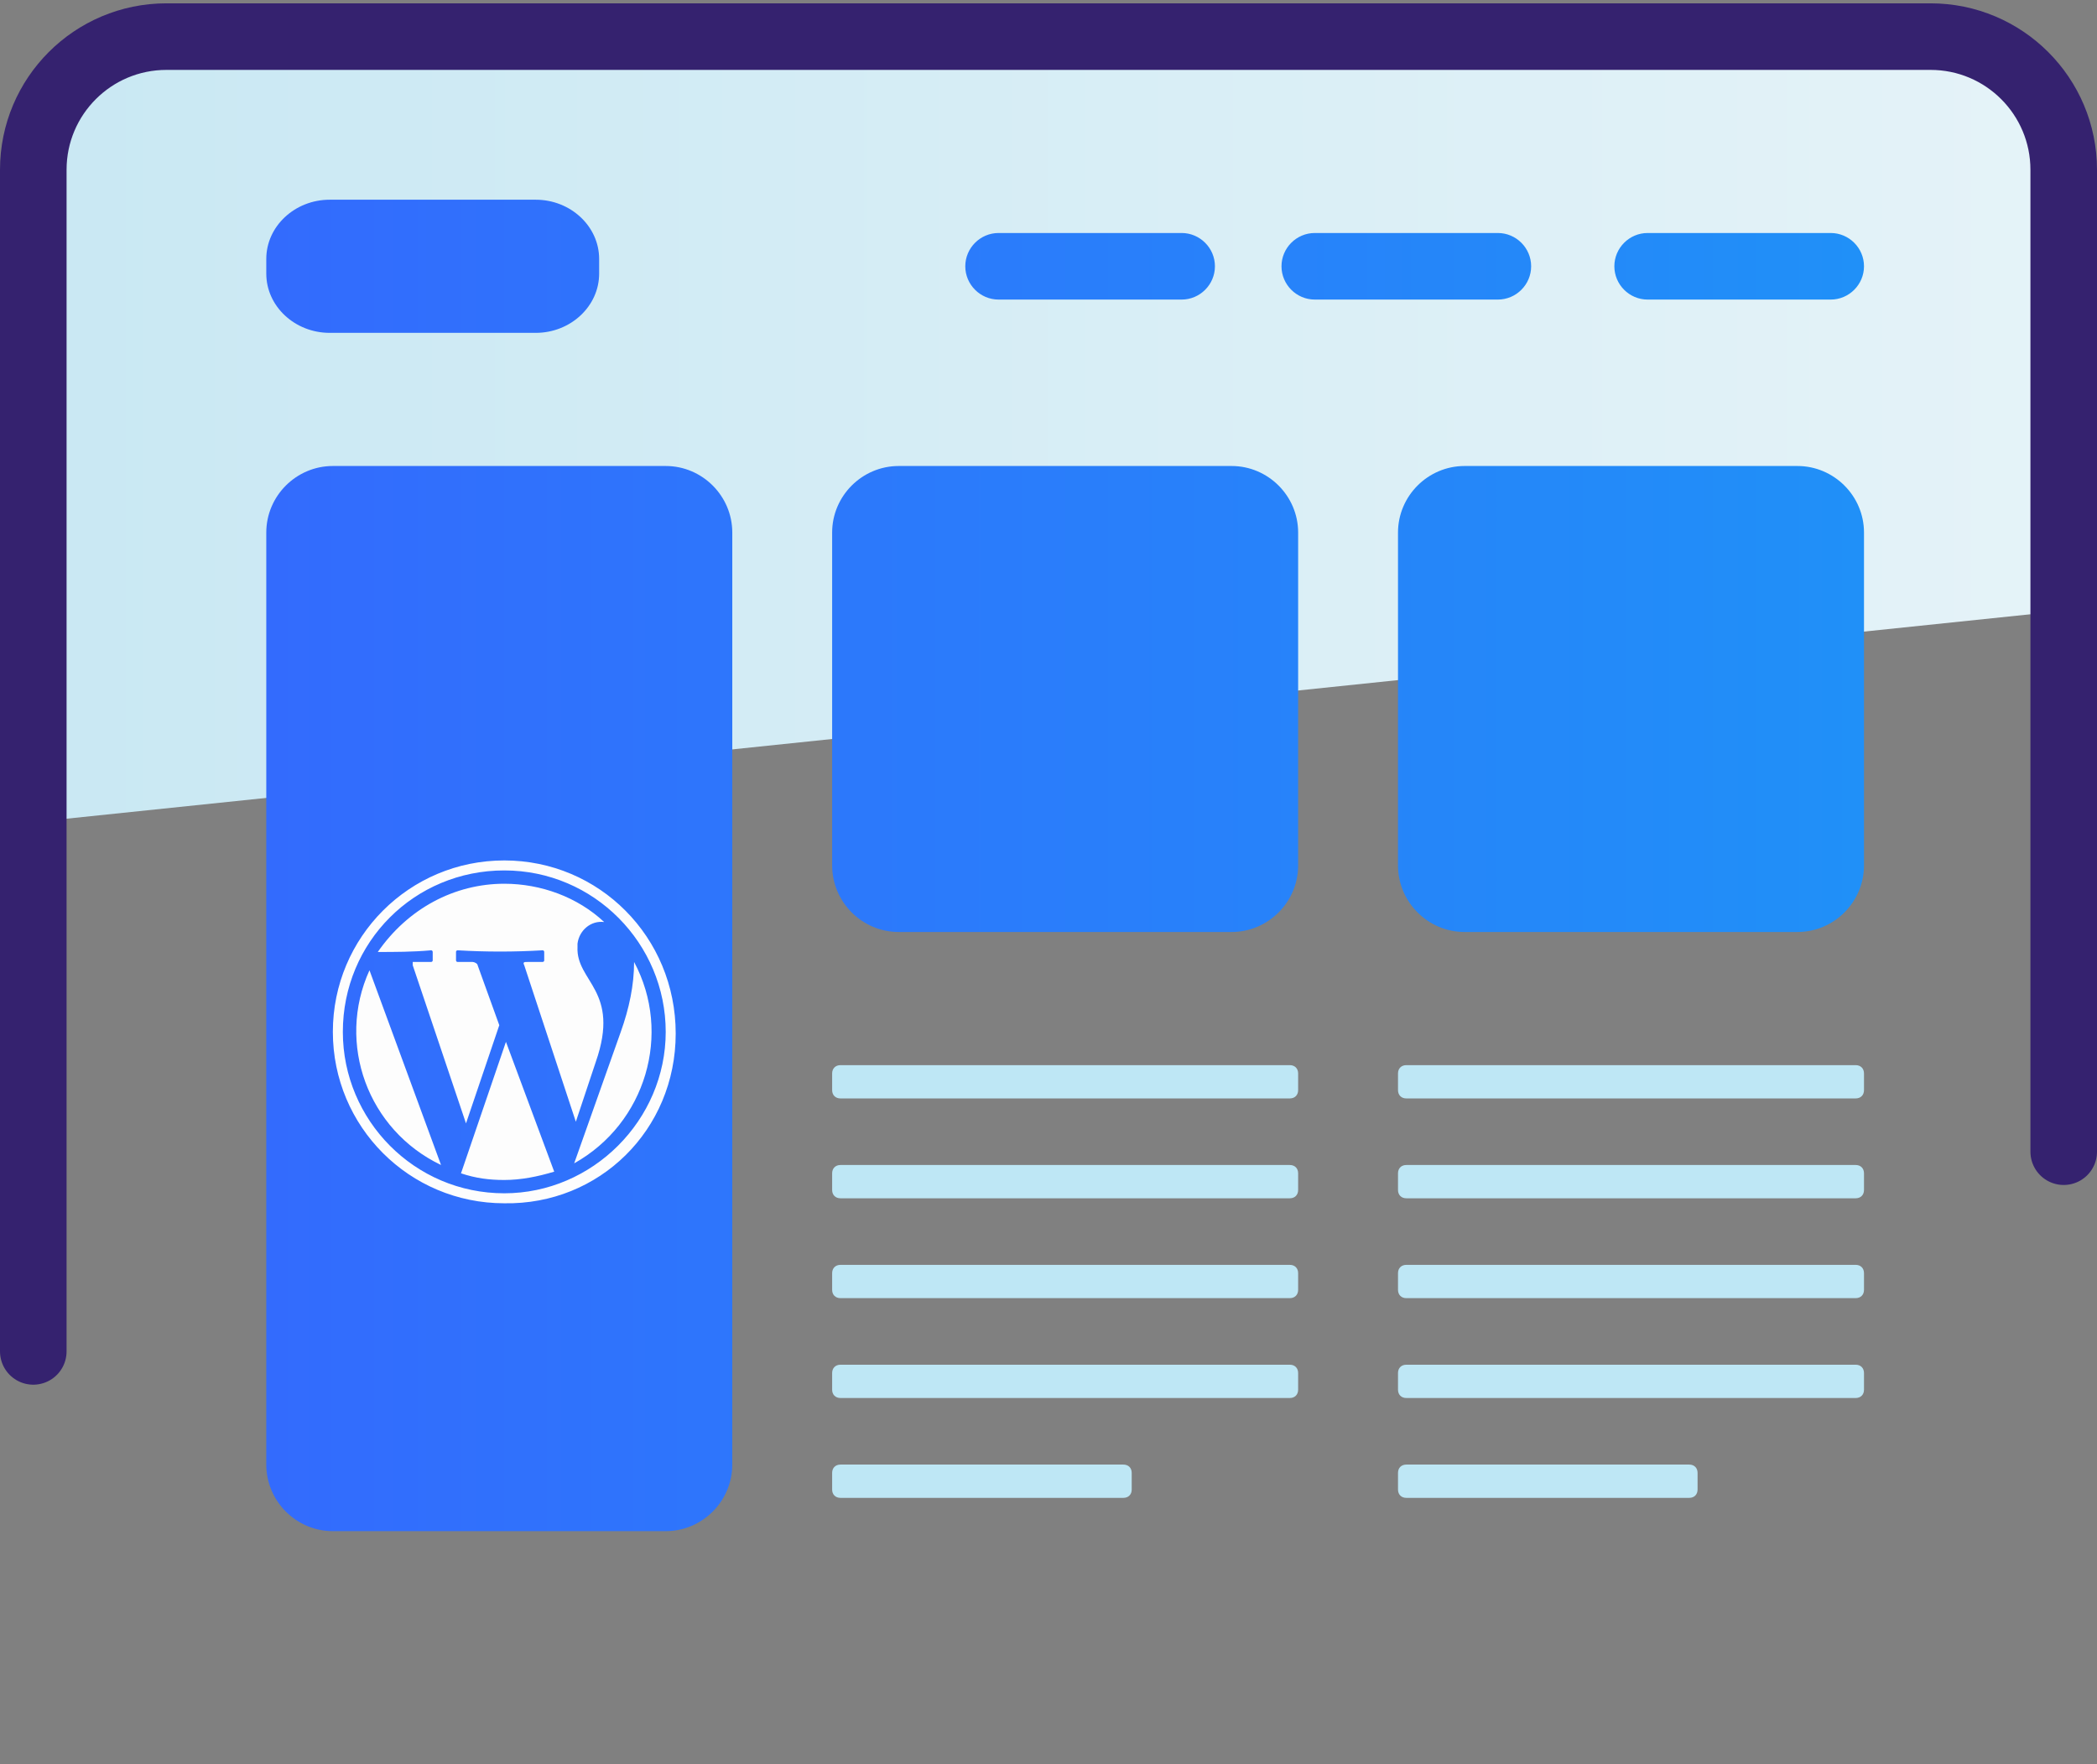
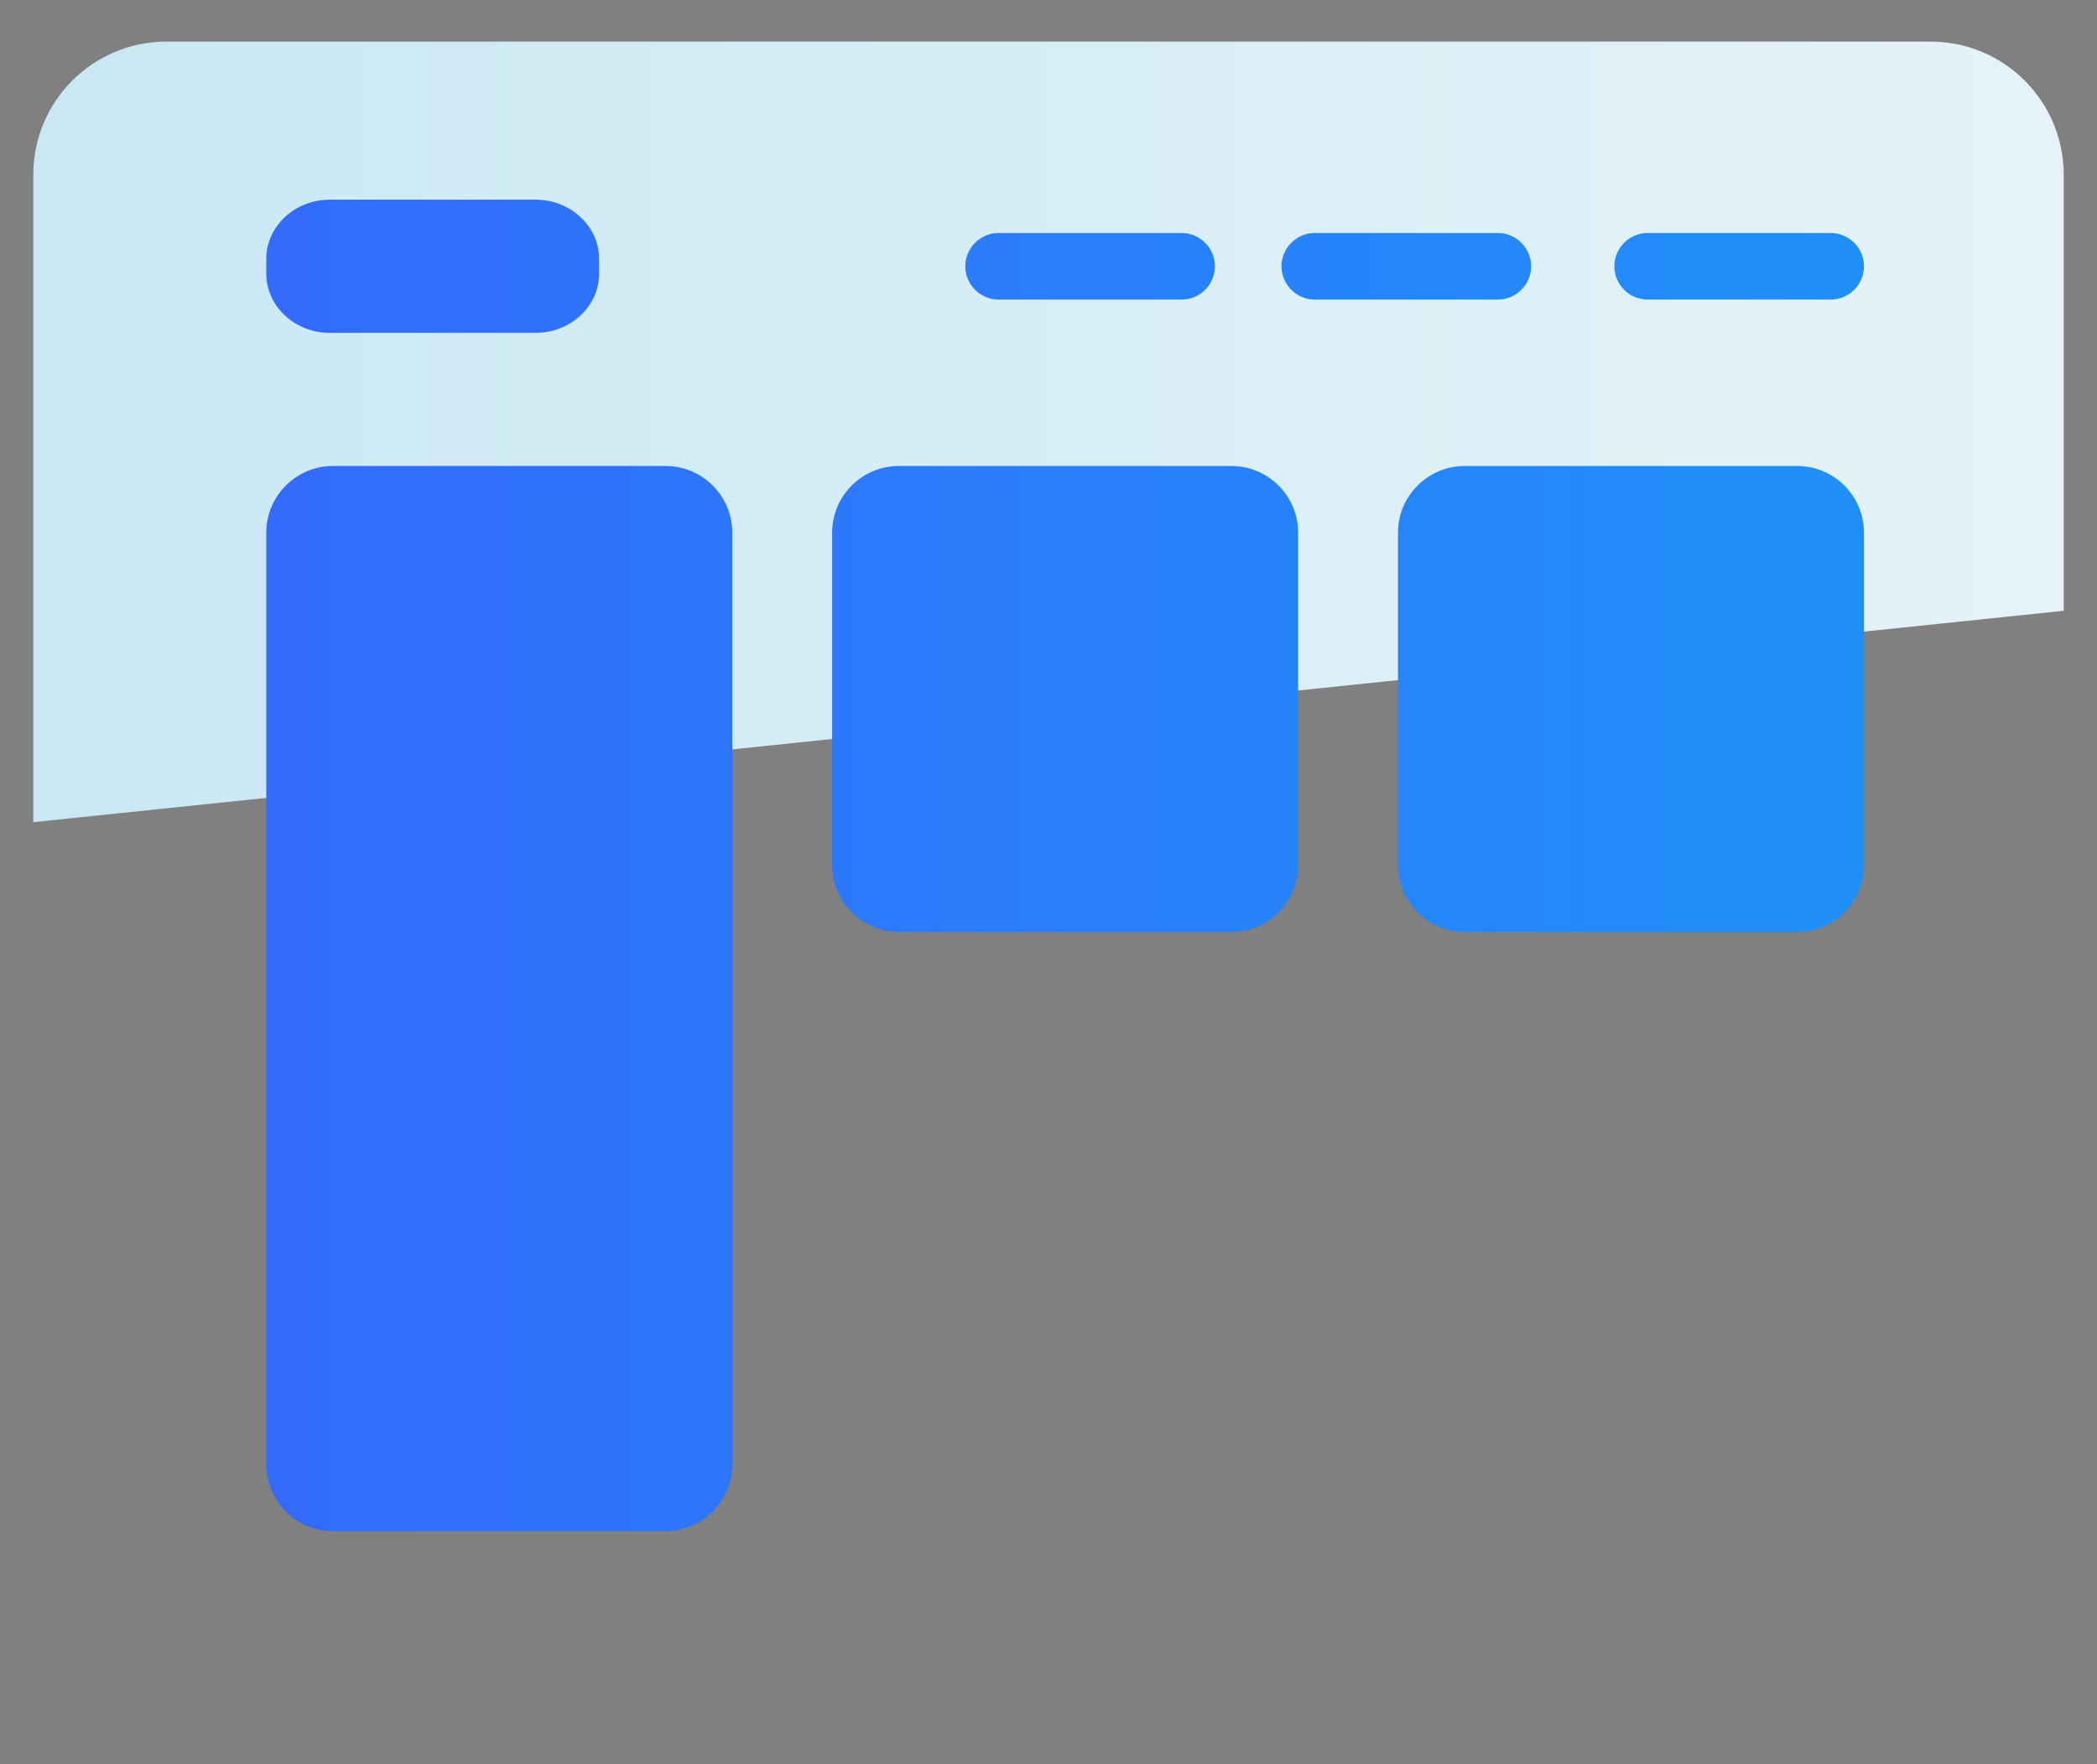
<svg xmlns="http://www.w3.org/2000/svg" width="63" height="53" viewBox="0 0 63 53" fill="none">
  <rect x="0" y="0" width="63" height="53" fill="#808080" stroke="none" />
  <path fill-rule="evenodd" clip-rule="evenodd" d="M1 24.7L62 18.35V5.25C62 3.041 60.209 1.25 58 1.25H5C2.791 1.25 1 3.041 1 5.25V24.7Z" fill="url(#nav-wp-paint0_linear)" />
-   <path d="M62 34.6V5.1C62 2.891 60.209 1.1 58 1.1C40.333 1.1 22.667 1.1 5 1.1C2.791 1.1 1 2.891 1 5.1V40.6" stroke="#35226F" stroke-width="2" stroke-linecap="round" />
-   <path fill-rule="evenodd" clip-rule="evenodd" d="M25.25 32H38.75C38.9 32 39 32.1 39 32.25V32.75C39 32.9 38.9 33 38.75 33H25.25C25.1 33 25 32.9 25 32.75V32.25C25 32.1 25.1 32 25.25 32ZM25.25 35H38.75C38.9 35 39 35.1 39 35.25V35.75C39 35.9 38.9 36 38.75 36H25.25C25.1 36 25 35.9 25 35.75V35.25C25 35.1 25.1 35 25.25 35ZM25.25 38H38.75C38.9 38 39 38.1 39 38.25V38.75C39 38.9 38.9 39 38.75 39H25.25C25.1 39 25 38.9 25 38.75V38.25C25 38.1 25.1 38 25.25 38ZM25.25 41H38.75C38.9 41 39 41.1 39 41.25V41.75C39 41.9 38.9 42 38.75 42H25.25C25.1 42 25 41.9 25 41.75V41.25C25 41.1 25.1 41 25.25 41ZM25.25 44H33.75C33.9 44 34 44.1 34 44.25V44.75C34 44.9 33.9 45 33.75 45H25.25C25.1 45 25 44.9 25 44.75V44.25C25 44.1 25.1 44 25.25 44ZM42.25 32H55.75C55.9 32 56 32.1 56 32.25V32.75C56 32.9 55.9 33 55.75 33H42.25C42.1 33 42 32.9 42 32.75V32.25C42 32.1 42.1 32 42.25 32ZM42.25 35H55.75C55.9 35 56 35.1 56 35.25V35.75C56 35.9 55.9 36 55.75 36H42.25C42.1 36 42 35.9 42 35.75V35.25C42 35.1 42.1 35 42.25 35ZM42.25 38H55.75C55.9 38 56 38.1 56 38.25V38.75C56 38.9 55.9 39 55.75 39H42.25C42.1 39 42 38.9 42 38.75V38.25C42 38.1 42.1 38 42.25 38ZM42.25 41H55.75C55.9 41 56 41.1 56 41.25V41.75C56 41.9 55.9 42 55.75 42H42.25C42.1 42 42 41.9 42 41.75V41.25C42 41.1 42.1 41 42.25 41ZM42.25 44H50.75C50.9 44 51 44.1 51 44.25V44.75C51 44.9 50.9 45 50.75 45H42.25C42.1 45 42 44.9 42 44.75V44.25C42 44.1 42.1 44 42.25 44Z" fill="#BEE7F5" />
  <path fill-rule="evenodd" clip-rule="evenodd" d="M16.095 6H9.905C8.857 6 8 6.8 8 7.778V8.222C8 9.2 8.857 10 9.905 10H16.095C17.143 10 18 9.2 18 8.222V7.778C18 6.8 17.143 6 16.095 6ZM30 7H35.5C36.05 7 36.5 7.45 36.5 8C36.5 8.55 36.05 9 35.5 9H30C29.45 9 29 8.55 29 8C29 7.45 29.45 7 30 7ZM39.5 7H45C45.55 7 46 7.45 46 8C46 8.55 45.55 9 45 9H39.5C38.95 9 38.5 8.55 38.5 8C38.5 7.45 38.95 7 39.5 7ZM49.5 7H52.25H55C55.55 7 56 7.45 56 8C56 8.55 55.55 9 55 9H49.5C48.95 9 48.5 8.55 48.5 8C48.5 7.45 48.95 7 49.5 7ZM27 14H37C38.1 14 39 14.9 39 16V26C39 27.1 38.1 28 37 28H27C25.9 28 25 27.1 25 26V16C25 14.9 25.9 14 27 14ZM54 14H44C42.9 14 42 14.9 42 16V26C42 27.1 42.9 28 44 28H54C55.1 28 56 27.1 56 26V16C56 14.9 55.1 14 54 14ZM10 14H20C21.1 14 22 14.9 22 16V44C22 45.1 21.1 46 20 46H10C8.9 46 8 45.1 8 44V16C8 14.9 8.9 14 10 14Z" fill="url(#nav-wp-paint1_linear)" />
-   <path fill-rule="evenodd" clip-rule="evenodd" d="M15.15 26.55C16.25 26.55 17.35 26.95 18.15 27.7C17.75 27.65 17.4 27.95 17.35 28.35C17.35 28.4 17.35 28.4 17.35 28.45C17.3 29.5 18.65 29.75 17.9 31.9L17.3 33.7L15.75 29C15.7 28.9 15.75 28.9 15.85 28.9H16.3C16.3 28.9 16.35 28.9 16.35 28.85V28.6C16.35 28.6 16.35 28.55 16.3 28.55C15.45 28.6 14.6 28.6 13.75 28.55C13.75 28.55 13.7 28.55 13.7 28.6V28.85C13.7 28.85 13.7 28.9 13.75 28.9H14.2C14.25 28.9 14.35 28.95 14.35 29L15 30.8L14 33.75L12.4 29C12.4 28.95 12.4 28.95 12.4 28.9H12.45H12.95C12.95 28.9 13 28.9 13 28.85V28.6C13 28.6 13 28.55 12.95 28.55C12.4 28.6 11.85 28.6 11.35 28.6C12.25 27.3 13.65 26.55 15.15 26.55ZM19.05 28.9C20.2 31.05 19.4 33.75 17.25 34.95L18.65 31C18.9 30.3 19.05 29.6 19.05 28.9ZM16.65 35.2C16.15 35.35 15.65 35.45 15.15 35.45C14.7 35.45 14.3 35.4 13.85 35.25L15.2 31.3L16.65 35.2ZM13.25 35C11.05 33.95 10.1 31.35 11.1 29.15L13.25 35ZM15.15 26.15C17.85 26.15 20 28.35 20 31C20 33.65 17.8 35.85 15.15 35.85C12.45 35.85 10.3 33.65 10.3 31C10.3 28.3 12.45 26.15 15.15 26.15ZM15.15 25.85C18 25.85 20.3 28.15 20.3 31.05C20.3 33.95 18 36.2 15.15 36.15C12.3 36.15 10 33.85 10 31C10 28.15 12.3 25.85 15.15 25.85Z" fill="#FDFDFD" />
  <defs>
    <linearGradient id="nav-wp-paint0_linear" x1="1" y1="13" x2="62" y2="13" gradientUnits="userSpaceOnUse">
      <stop stop-color="#C9E8F3" />
      <stop offset="1" stop-color="#E5F3F8" />
    </linearGradient>
    <linearGradient id="nav-wp-paint1_linear" x1="56" y1="22.203" x2="8" y2="22.203" gradientUnits="userSpaceOnUse">
      <stop offset="1.81145e-07" stop-color="#2090F8" />
      <stop offset="1" stop-color="#336BFD" />
    </linearGradient>
  </defs>
</svg>